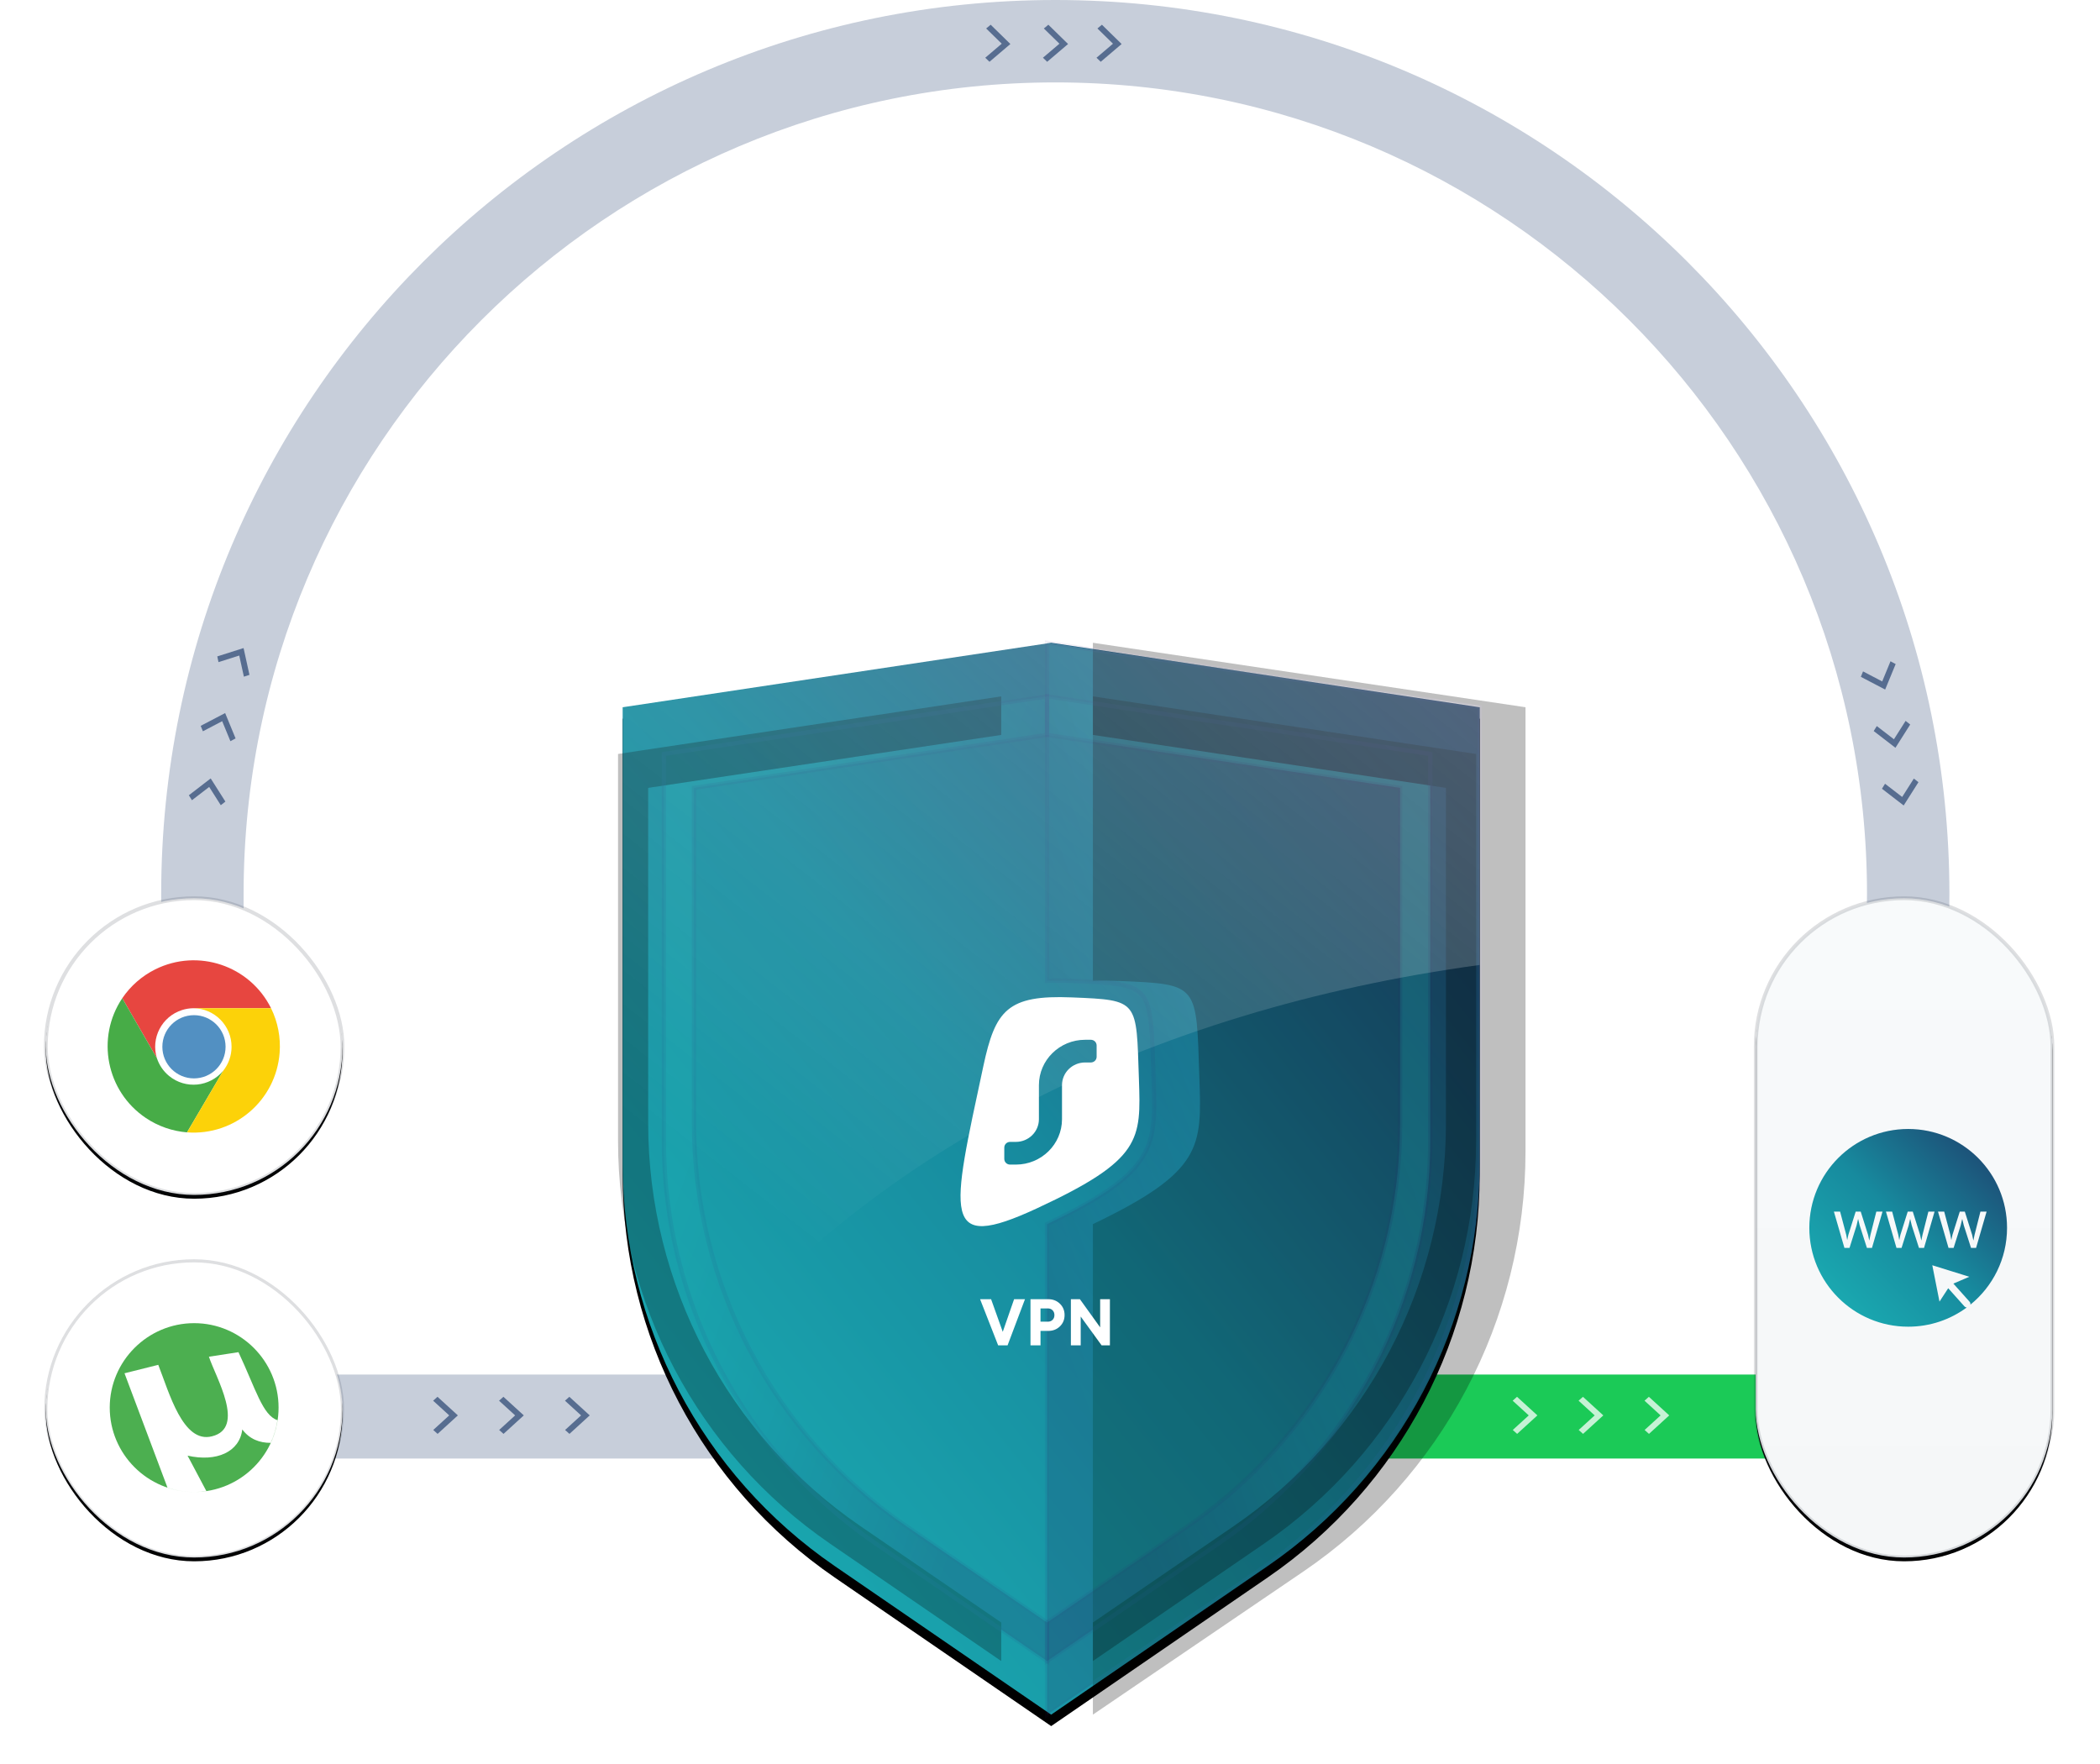
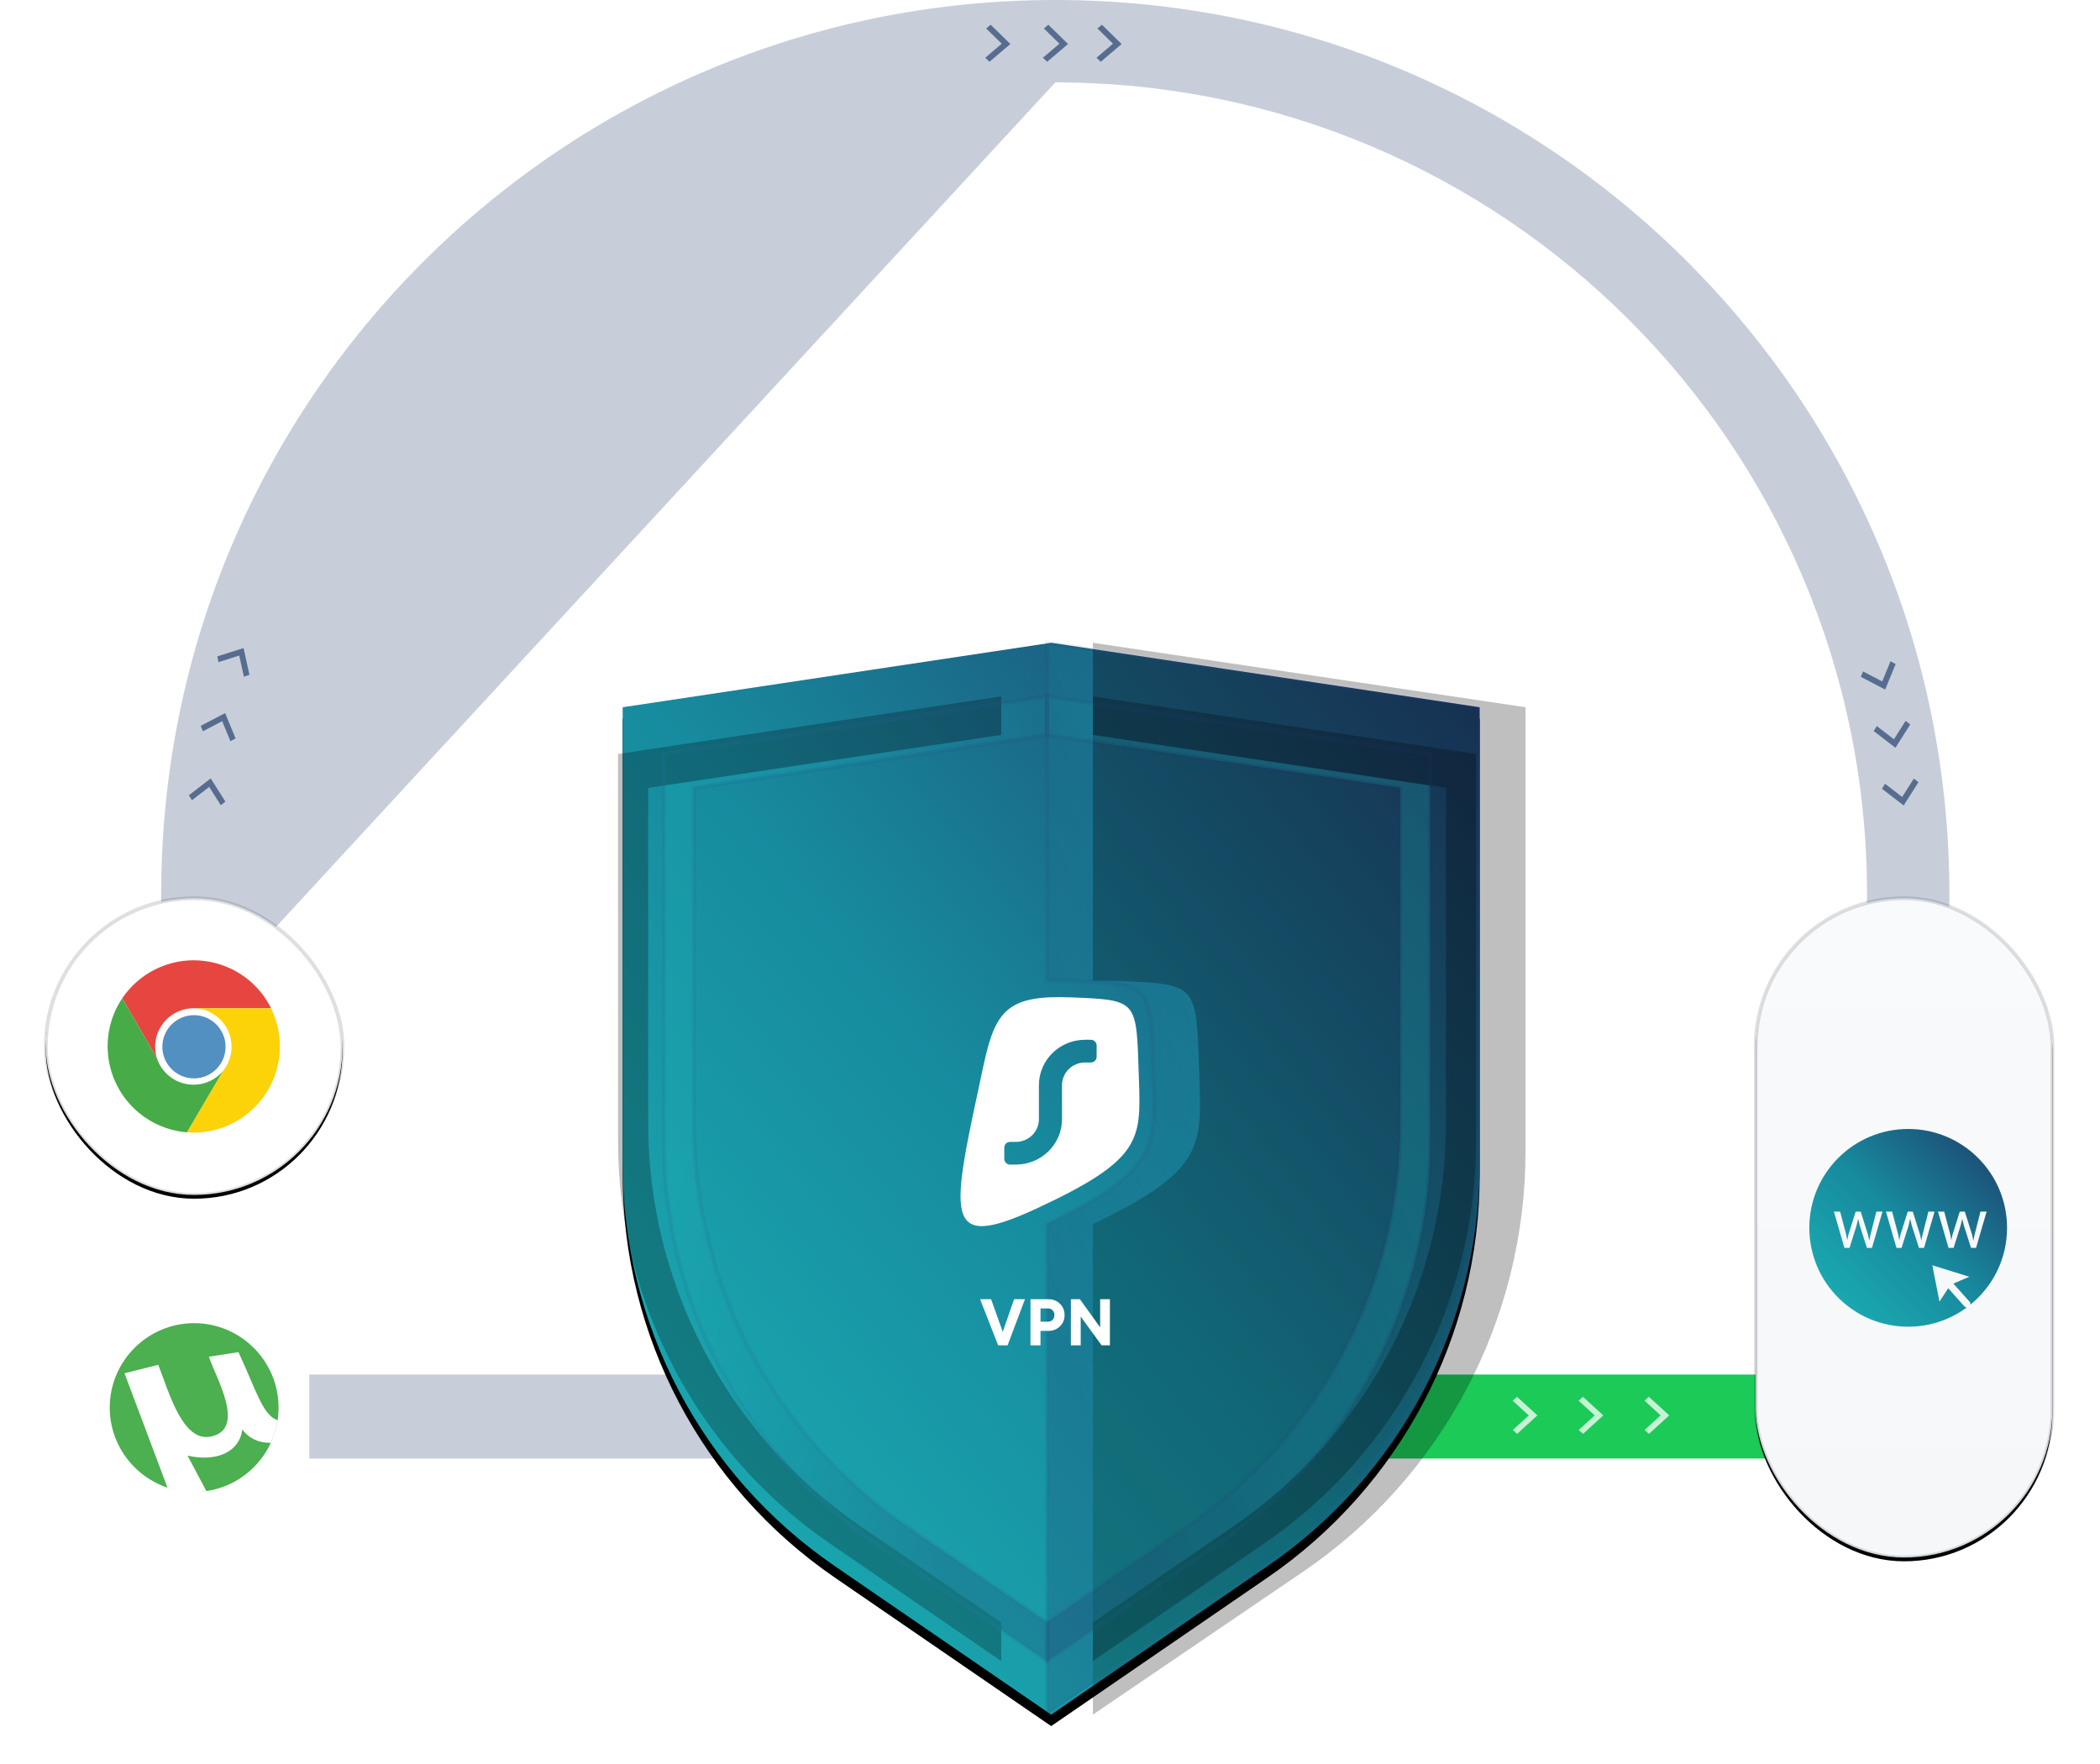
<svg xmlns="http://www.w3.org/2000/svg" xmlns:xlink="http://www.w3.org/1999/xlink" width="550px" height="462px" viewBox="0 0 550 462" version="1.1">
  <title>41511FC9-1AA7-4FB3-BFAE-AADE02825D93</title>
  <desc>Created with sketchtool.</desc>
  <defs>
    <linearGradient x1="100%" y1="0%" x2="0%" y2="100%" id="linearGradient-1">
      <stop stop-color="#1F3C6A" offset="0%" />
      <stop stop-color="#178A9E" offset="50%" />
      <stop stop-color="#1BB4B7" offset="100%" />
    </linearGradient>
    <path d="M0,16.886 L112.23,9.73972046e-16 L224.46,16.886 L224.46,136.383 C224.46,178.511 203.705,217.934 168.973,241.776 L112.23,280.728 L55.487,241.776 C20.756,217.934 6.6150053e-16,178.511 1.42108547e-14,136.383 L0,16.886 Z" id="path-2" />
    <filter x="-8.0%" y="-5.3%" width="116.0%" height="112.8%" filterUnits="objectBoundingBox" id="filter-3">
      <feOffset dx="0" dy="3" in="SourceAlpha" result="shadowOffsetOuter1" />
      <feGaussianBlur stdDeviation="5.5" in="shadowOffsetOuter1" result="shadowBlurOuter1" />
      <feColorMatrix values="0 0 0 0 0.133   0 0 0 0 0.18   0 0 0 0 0.227  0 0 0 0.25 0" type="matrix" in="shadowBlurOuter1" />
    </filter>
    <linearGradient x1="18.069%" y1="81.74%" x2="77.629%" y2="27.994%" id="linearGradient-4">
      <stop stop-color="#1F3C6A" offset="0%" />
      <stop stop-color="#178A9E" offset="55.932%" />
      <stop stop-color="#1BB4B7" offset="100%" />
    </linearGradient>
    <path d="M111.151,152.26 C139.981,138.459 139.663,132.051 139.046,113.993 C138.205,89.396 139.124,89.434 118.018,88.577 C115.481,88.474 113.203,88.459 111.151,88.547 L111.151,0 L224.46,16.886 L224.46,133.203 C224.46,177.291 202.647,218.518 166.211,243.292 L111.151,280.728 L111.151,152.26 Z" id="path-5" />
    <filter x="-19.5%" y="-7.9%" width="138.9%" height="115.9%" filterUnits="objectBoundingBox" id="filter-6">
      <feGaussianBlur stdDeviation="15.5" in="SourceAlpha" result="shadowBlurInner1" />
      <feOffset dx="12" dy="0" in="shadowBlurInner1" result="shadowOffsetInner1" />
      <feComposite in="shadowOffsetInner1" in2="SourceAlpha" operator="arithmetic" k2="-1" k3="1" result="shadowInnerInner1" />
      <feColorMatrix values="0 0 0 0 0.196   0 0 0 0 0.047   0 0 0 0 0.416  0 0 0 0.25 0" type="matrix" in="shadowInnerInner1" />
    </filter>
    <path d="M111.151,256.595 L147.98,231.39 C182.799,207.561 203.617,168.086 203.617,125.894 L203.617,38.005 L111.151,24.135 L111.151,14.036 L211.511,29.121 L211.511,130.527 C211.511,172.676 190.734,212.117 155.973,235.954 L111.151,266.692 L111.151,256.595 Z" id="path-7" />
    <filter x="-22.0%" y="-8.8%" width="144.0%" height="117.7%" filterUnits="objectBoundingBox" id="filter-8">
      <feGaussianBlur stdDeviation="15.5" in="SourceAlpha" result="shadowBlurInner1" />
      <feOffset dx="12" dy="0" in="shadowBlurInner1" result="shadowOffsetInner1" />
      <feComposite in="shadowOffsetInner1" in2="SourceAlpha" operator="arithmetic" k2="-1" k3="1" result="shadowInnerInner1" />
      <feColorMatrix values="0 0 0 0 0.196   0 0 0 0 0.047   0 0 0 0 0.416  0 0 0 0.25 0" type="matrix" in="shadowInnerInner1" />
    </filter>
    <path d="M10.791,256.595 L47.62,231.39 C82.439,207.561 103.258,168.086 103.258,125.894 L103.258,38.005 L10.791,24.135 L10.791,14.036 L111.151,29.121 L111.151,130.527 C111.151,172.676 90.374,212.117 55.614,235.954 L10.791,266.692 L10.791,256.595 Z" id="path-9" />
    <filter x="-22.0%" y="-8.8%" width="144.0%" height="117.7%" filterUnits="objectBoundingBox" id="filter-10">
      <feGaussianBlur stdDeviation="15.5" in="SourceAlpha" result="shadowBlurInner1" />
      <feOffset dx="12" dy="0" in="shadowBlurInner1" result="shadowOffsetInner1" />
      <feComposite in="shadowOffsetInner1" in2="SourceAlpha" operator="arithmetic" k2="-1" k3="1" result="shadowInnerInner1" />
      <feColorMatrix values="0 0 0 0 0.196   0 0 0 0 0.047   0 0 0 0 0.416  0 0 0 0.25 0" type="matrix" in="shadowInnerInner1" />
    </filter>
    <linearGradient x1="100%" y1="7.327%" x2="27.423%" y2="87.945%" id="linearGradient-11">
      <stop stop-color="#FFFFFF" offset="0%" />
      <stop stop-color="#FFFFFF" stop-opacity="0" offset="100%" />
    </linearGradient>
-     <rect id="path-12" x="0" y="0" width="77.698" height="77.698" rx="38.849" />
    <filter x="-18.5%" y="-17.3%" width="137.1%" height="137.1%" filterUnits="objectBoundingBox" id="filter-13">
      <feMorphology radius="0.405" operator="dilate" in="SourceAlpha" result="shadowSpreadOuter1" />
      <feOffset dx="0" dy="1" in="shadowSpreadOuter1" result="shadowOffsetOuter1" />
      <feGaussianBlur stdDeviation="4.5" in="shadowOffsetOuter1" result="shadowBlurOuter1" />
      <feComposite in="shadowBlurOuter1" in2="SourceAlpha" operator="out" result="shadowBlurOuter1" />
      <feColorMatrix values="0 0 0 0 0.133   0 0 0 0 0.18   0 0 0 0 0.227  0 0 0 0.1 0" type="matrix" in="shadowBlurOuter1" />
    </filter>
    <rect id="path-14" x="0" y="0" width="77.698" height="77.698" rx="38.849" />
    <filter x="-24.4%" y="-23.2%" width="148.9%" height="148.9%" filterUnits="objectBoundingBox" id="filter-15">
      <feMorphology radius="0.495" operator="dilate" in="SourceAlpha" result="shadowSpreadOuter1" />
      <feOffset dx="0" dy="1" in="shadowSpreadOuter1" result="shadowOffsetOuter1" />
      <feGaussianBlur stdDeviation="6" in="shadowOffsetOuter1" result="shadowBlurOuter1" />
      <feComposite in="shadowBlurOuter1" in2="SourceAlpha" operator="out" result="shadowBlurOuter1" />
      <feColorMatrix values="0 0 0 0 0.133   0 0 0 0 0.18   0 0 0 0 0.227  0 0 0 0.1 0" type="matrix" in="shadowBlurOuter1" />
    </filter>
    <linearGradient x1="50%" y1="0%" x2="50%" y2="100%" id="linearGradient-16">
      <stop stop-color="#F8FAFB" offset="0%" />
      <stop stop-color="#F5F7F8" offset="100%" />
    </linearGradient>
    <rect id="path-17" x="0" y="0" width="77.698" height="172.662" rx="38.849" />
    <filter x="-24.4%" y="-10.4%" width="148.9%" height="122.0%" filterUnits="objectBoundingBox" id="filter-18">
      <feMorphology radius="0.495" operator="dilate" in="SourceAlpha" result="shadowSpreadOuter1" />
      <feOffset dx="0" dy="1" in="shadowSpreadOuter1" result="shadowOffsetOuter1" />
      <feGaussianBlur stdDeviation="6" in="shadowOffsetOuter1" result="shadowBlurOuter1" />
      <feComposite in="shadowBlurOuter1" in2="SourceAlpha" operator="out" result="shadowBlurOuter1" />
      <feColorMatrix values="0 0 0 0 0.133   0 0 0 0 0.18   0 0 0 0 0.227  0 0 0 0.1 0" type="matrix" in="shadowBlurOuter1" />
    </filter>
  </defs>
  <g id="Features" stroke="none" stroke-width="1" fill="none" fill-rule="evenodd">
    <g id="Features-/-Desktop" transform="translate(-904, -1623)">
      <g id=":-Rule-of-Threes" transform="translate(-87, 348)">
        <g id=":-Whitelister" transform="translate(87, 1200)">
          <g id="Visual" transform="translate(916, 75)">
            <g id="Line" transform="translate(30.216, 0)" fill-rule="nonzero">
-               <path d="M467.627,252.645 L446.11,250.965 C446.544,245.4 446.763,239.8 446.763,234.173 C446.763,116.762 351.583,21.583 234.173,21.583 C116.762,21.583 21.583,116.762 21.583,234.173 L21.583,251.945 L0,251.945 L0,234.173 C0,104.843 104.843,0 234.173,0 C363.503,0 468.345,104.843 468.345,234.173 C468.345,240.361 468.105,246.522 467.627,252.645 Z" id="Shape" fill="#C7CEDA" />
+               <path d="M467.627,252.645 L446.11,250.965 C446.544,245.4 446.763,239.8 446.763,234.173 C446.763,116.762 351.583,21.583 234.173,21.583 L21.583,251.945 L0,251.945 L0,234.173 C0,104.843 104.843,0 234.173,0 C363.503,0 468.345,104.843 468.345,234.173 C468.345,240.361 468.105,246.522 467.627,252.645 Z" id="Shape" fill="#C7CEDA" />
              <polygon id="Path-4" fill="#1BCA57" points="232.784 382 232.784 360 431.784 360 431.784 382" />
              <polygon id="Path-4" fill="#C7CEDA" points="38.784 382 38.784 360 232.784 360 232.784 382" />
              <path d="M360.4,370.671 L360.432,370.699 L355.129,375.54 L353.985,374.516 L358.17,370.697 L353.957,366.851 L355.1,365.827 L360.403,370.668 L360.4,370.671 Z M377.666,370.671 L377.698,370.699 L372.395,375.54 L371.252,374.516 L375.436,370.697 L371.223,366.851 L372.367,365.827 L377.669,370.668 L377.666,370.671 Z M394.932,370.671 L394.964,370.699 L389.661,375.54 L388.518,374.516 L392.702,370.697 L388.489,366.851 L389.633,365.827 L394.935,370.668 L394.932,370.671 Z" id="Combined-Shape" fill-opacity="0.75" fill="#FFFFFF" />
-               <path d="M77.666,370.671 L77.698,370.699 L72.395,375.54 L71.252,374.516 L75.436,370.697 L71.223,366.851 L72.367,365.827 L77.669,370.668 L77.666,370.671 Z M94.932,370.671 L94.964,370.699 L89.661,375.54 L88.518,374.516 L92.702,370.697 L88.489,366.851 L89.633,365.827 L94.935,370.668 L94.932,370.671 Z M112.198,370.671 L112.23,370.699 L106.928,375.54 L105.784,374.516 L109.968,370.697 L105.755,366.851 L106.899,365.827 L112.202,370.668 L112.198,370.671 Z" id="Combined-Shape" fill="#576D90" />
              <path d="M12.935,203.903 L12.968,203.876 L16.815,209.939 L15.608,210.887 L12.573,206.103 L8.054,209.584 L7.245,208.281 L12.933,203.899 L12.935,203.903 Z M16.713,186.779 L16.75,186.759 L19.485,193.397 L18.132,194.122 L15.974,188.883 L10.919,191.527 L10.349,190.102 L16.711,186.775 L16.713,186.779 Z M21.537,169.747 L21.577,169.734 L23.118,176.746 L21.66,177.225 L20.444,171.691 L15.007,173.417 L14.692,171.915 L21.536,169.743 L21.537,169.747 Z M451.513,180.595 L445.151,177.268 L445.721,175.843 L450.742,178.469 L452.915,173.194 L454.268,173.919 L451.533,180.558 L451.513,180.595 Z M454.205,195.846 L448.517,191.465 L449.326,190.161 L453.814,193.619 L456.87,188.802 L458.077,189.75 L454.23,195.813 L454.205,195.846 Z M456.363,210.954 L450.675,206.573 L451.484,205.269 L455.973,208.727 L459.029,203.91 L460.235,204.858 L456.389,210.921 L456.363,210.954 Z M222.403,11.53 L216.935,16.182 L215.827,15.12 L220.143,11.448 L216.066,7.458 L217.245,6.475 L222.375,11.497 L222.403,11.53 Z M237.511,11.53 L232.042,16.182 L230.935,15.12 L235.251,11.448 L231.174,7.458 L232.353,6.475 L237.483,11.497 L237.511,11.53 Z M251.54,11.53 L246.071,16.182 L244.964,15.12 L249.279,11.448 L245.203,7.458 L246.382,6.475 L251.512,11.497 L251.54,11.53 Z" id="Combined-Shape" fill="#576D90" />
            </g>
            <g id="Shield" transform="translate(151.079, 168.345)">
              <g id="Rectangle" fill-rule="nonzero">
                <use fill="black" fill-opacity="1" filter="url(#filter-3)" xlink:href="#path-2" />
                <use fill="url(#linearGradient-1)" xlink:href="#path-2" />
              </g>
              <g id="Combined-Shape" opacity="0.25" style="mix-blend-mode: multiply;" fill-rule="nonzero">
                <use fill="url(#linearGradient-4)" xlink:href="#path-5" />
                <use fill="black" fill-opacity="1" filter="url(#filter-6)" xlink:href="#path-5" />
                <use stroke-opacity="0.25" stroke="#320C6A" stroke-width="1.122" xlink:href="#path-5" />
              </g>
              <g id="Combined-Shape" opacity="0.25" style="mix-blend-mode: multiply;" fill-rule="nonzero">
                <use fill="url(#linearGradient-4)" xlink:href="#path-7" />
                <use fill="black" fill-opacity="1" filter="url(#filter-8)" xlink:href="#path-7" />
                <use stroke-opacity="0.25" stroke="#320C6A" stroke-width="1.122" xlink:href="#path-7" />
              </g>
              <g id="Combined-Shape" opacity="0.25" style="mix-blend-mode: multiply;" fill-rule="nonzero" transform="translate(60.971, 140.364) scale(-1, 1) translate(-60.971, -140.364) ">
                <use fill="url(#linearGradient-4)" xlink:href="#path-9" />
                <use fill="black" fill-opacity="1" filter="url(#filter-10)" xlink:href="#path-9" />
                <use stroke-opacity="0.25" stroke="#320C6A" stroke-width="1.122" xlink:href="#path-9" />
              </g>
              <path d="M117.652,92.879 C135.276,93.601 134.509,93.57 135.211,114.283 C135.75,130.173 136.015,135.352 108.521,148.115 C83.236,159.852 86.045,150.186 94.474,110.831 C97.603,96.219 100.795,92.189 117.652,92.879 Z M99.949,135.181 C99.949,136.002 100.626,136.667 101.461,136.667 L102.972,136.667 C109.651,136.667 115.065,131.345 115.065,124.78 L115.065,115.865 C115.065,112.582 117.772,109.921 121.111,109.921 L122.622,109.921 C123.457,109.921 124.134,109.256 124.134,108.435 L124.134,105.464 C124.134,104.643 123.457,103.978 122.622,103.978 L121.111,103.978 C114.432,103.978 109.018,109.3 109.018,115.865 L109.018,124.78 C109.018,128.062 106.312,130.723 102.972,130.723 L101.461,130.723 C100.626,130.723 99.949,131.389 99.949,132.209 L99.949,135.181 Z" id="Combined-Shape" fill="#FFFFFF" fill-rule="nonzero" />
              <path d="M102.519,171.921 L105.368,171.921 L100.81,184.007 L98.341,184.007 L93.61,171.921 L96.493,171.921 L99.549,180.468 L102.519,171.921 Z M111.456,171.921 C112.677,171.921 113.695,172.315 114.513,173.104 C115.33,173.892 115.738,174.882 115.738,176.073 C115.738,177.265 115.33,178.255 114.513,179.043 C113.695,179.832 112.677,180.226 111.456,180.226 L109.436,180.226 L109.436,184.007 L106.812,184.007 L106.812,171.921 L111.456,171.921 Z M111.353,177.809 C111.871,177.809 112.288,177.647 112.605,177.325 C112.921,177.003 113.079,176.588 113.079,176.082 C113.079,175.576 112.921,175.158 112.605,174.83 C112.288,174.502 111.871,174.338 111.353,174.338 L109.436,174.338 L109.436,177.809 L111.353,177.809 Z M125.056,171.921 L127.611,171.921 L127.611,184.007 L125.436,184.007 L119.962,176.462 L119.962,184.007 L117.39,184.007 L117.39,171.921 L119.755,171.921 L125.056,179.294 L125.056,171.921 Z" id="VPN" fill="#FFFFFF" />
-               <path d="M15.505,194.716 C5.482,176.534 -8.13126545e-14,155.825 -8.40382919e-14,134.394 L-6.82121026e-13,16.616 L111.325,0 L224.46,16.616 L224.46,84.382 C138.634,96.083 62.747,132.861 15.505,194.716 Z" id="Path" fill="url(#linearGradient-11)" fill-rule="nonzero" opacity="0.25" style="mix-blend-mode: overlay;" />
            </g>
            <g id="Torrents" transform="translate(0, 330.216)">
              <g id="Container">
                <use fill="black" fill-opacity="1" filter="url(#filter-13)" xlink:href="#path-12" />
                <use stroke-opacity="0.15" stroke="#222E3A" stroke-width="0.809" fill="#FFFFFF" fill-rule="evenodd" xlink:href="#path-12" />
              </g>
              <g id="Torrent" transform="translate(16.187, 16.187)" fill="#4CAF50">
                <path d="M22.651,44.356 C22.655,44.356 22.659,44.356 22.663,44.356 C23.749,44.356 24.809,44.253 25.852,44.1 L20.941,34.841 C28.533,36.556 34.547,33.88 35.27,27.984 C37.179,30.515 39.79,31.502 42.714,31.49 C43.576,29.634 44.18,27.643 44.497,25.552 C40.59,24.311 38.752,17.273 34.269,7.738 L26.531,8.929 C28.316,14.351 36.238,27.58 27.336,29.77 C19.705,31.751 16.11,18.261 13.265,11.055 L4.422,13.265 L15.673,43.202 C17.87,43.942 20.211,44.355 22.651,44.356 C10.479,44.35 0.554,34.421 0.554,22.247 C0.554,10.071 10.485,0.138 22.663,0.138 C34.841,0.138 44.772,10.071 44.772,22.247 C44.772,34.425 34.841,44.356 22.663,44.356 C22.659,44.356 22.655,44.356 22.651,44.356 Z" id="Combined-Shape" />
              </g>
            </g>
            <g id="Chrome" transform="translate(0, 235.252)">
              <g id="Container">
                <use fill="black" fill-opacity="1" filter="url(#filter-15)" xlink:href="#path-14" />
                <use stroke-opacity="0.15" stroke="#222E3A" stroke-width="0.989" fill="#FFFFFF" fill-rule="evenodd" xlink:href="#path-14" />
              </g>
              <g transform="translate(16.187, 16.187)">
                <circle id="circle47_1_" fill="#FFFFFF" cx="22.613" cy="22.718" r="22.213" />
                <circle id="circle53_1_" fill="#5290C2" cx="22.613" cy="22.718" r="8.279" />
                <path d="M42.806,12.621 C37.246,1.436 23.672,-3.124 12.487,2.435 C8.999,4.168 6.018,6.773 3.833,9.997 L12.92,25.747 C11.246,20.428 14.202,14.759 19.521,13.086 C20.456,12.792 21.43,12.635 22.411,12.622" id="path55_1_" fill="#E74640" />
                <path d="M3.833,9.997 C-3.122,20.372 -0.35,34.421 10.025,41.376 C13.235,43.528 16.943,44.821 20.795,45.133 L30.286,28.979 C26.737,33.28 20.374,33.89 16.073,30.341 C14.612,29.136 13.519,27.544 12.92,25.748" id="path57_1_" fill="#47AC47" />
                <path d="M20.795,45.133 C33.25,46.074 44.11,36.741 45.052,24.286 C45.356,20.267 44.581,16.24 42.805,12.622 L22.411,12.622 C27.986,12.647 32.486,17.189 32.461,22.765 C32.45,25.021 31.684,27.209 30.286,28.979" id="path59_1_" fill="#FCD209" />
              </g>
            </g>
            <g id="Internet" transform="translate(447.842, 235.252)">
              <g id="Container">
                <use fill="black" fill-opacity="1" filter="url(#filter-18)" xlink:href="#path-17" />
                <use stroke-opacity="0.15" stroke="#222E3A" stroke-width="0.989" fill="url(#linearGradient-16)" fill-rule="evenodd" xlink:href="#path-17" />
              </g>
              <path d="M39.921,60.432 C54.22,60.432 65.812,72.024 65.812,86.323 C65.812,94.45 62.067,101.701 56.21,106.448 C56.262,106.179 56.195,105.89 55.998,105.671 L51.758,100.931 L55.932,99.138 L46.234,96.121 L48.119,105.648 L50.403,102.143 L54.644,106.882 C54.809,107.066 55.032,107.167 55.26,107.182 C50.967,110.345 45.662,112.215 39.921,112.215 C25.621,112.215 14.029,100.623 14.029,86.323 C14.029,72.024 25.621,60.432 39.921,60.432 Z M23.699,88.157 L22.089,82.071 L20.462,82.071 L23.224,91.587 L24.552,91.587 L26.399,85.721 L26.794,84.023 L26.821,84.023 L27.234,85.721 L29.116,91.587 L30.435,91.587 L33.197,82.071 L31.579,82.071 L30.04,88.157 L29.741,89.599 L29.714,89.599 L29.406,88.157 L27.489,82.071 L26.17,82.071 L24.253,88.157 L23.963,89.485 L23.936,89.476 L23.699,88.157 Z M37.331,88.157 L35.721,82.071 L34.094,82.071 L36.856,91.587 L38.184,91.587 L40.03,85.721 L40.426,84.023 L40.453,84.023 L40.866,85.721 L42.748,91.587 L44.067,91.587 L46.829,82.071 L45.211,82.071 L43.672,88.157 L43.373,89.599 L43.346,89.599 L43.038,88.157 L41.121,82.071 L39.802,82.071 L37.885,88.157 L37.594,89.485 L37.568,89.476 L37.331,88.157 Z M50.963,88.157 L49.353,82.071 L47.726,82.071 L50.488,91.587 L51.816,91.587 L53.663,85.721 L54.058,84.023 L54.085,84.023 L54.498,85.721 L56.38,91.587 L57.699,91.587 L60.461,82.071 L58.843,82.071 L57.304,88.157 L57.005,89.599 L56.978,89.599 L56.67,88.157 L54.753,82.071 L53.434,82.071 L51.517,88.157 L51.226,89.485 L51.2,89.476 L50.963,88.157 Z" id="Combined-Shape" fill="url(#linearGradient-1)" />
            </g>
          </g>
        </g>
      </g>
    </g>
  </g>
</svg>